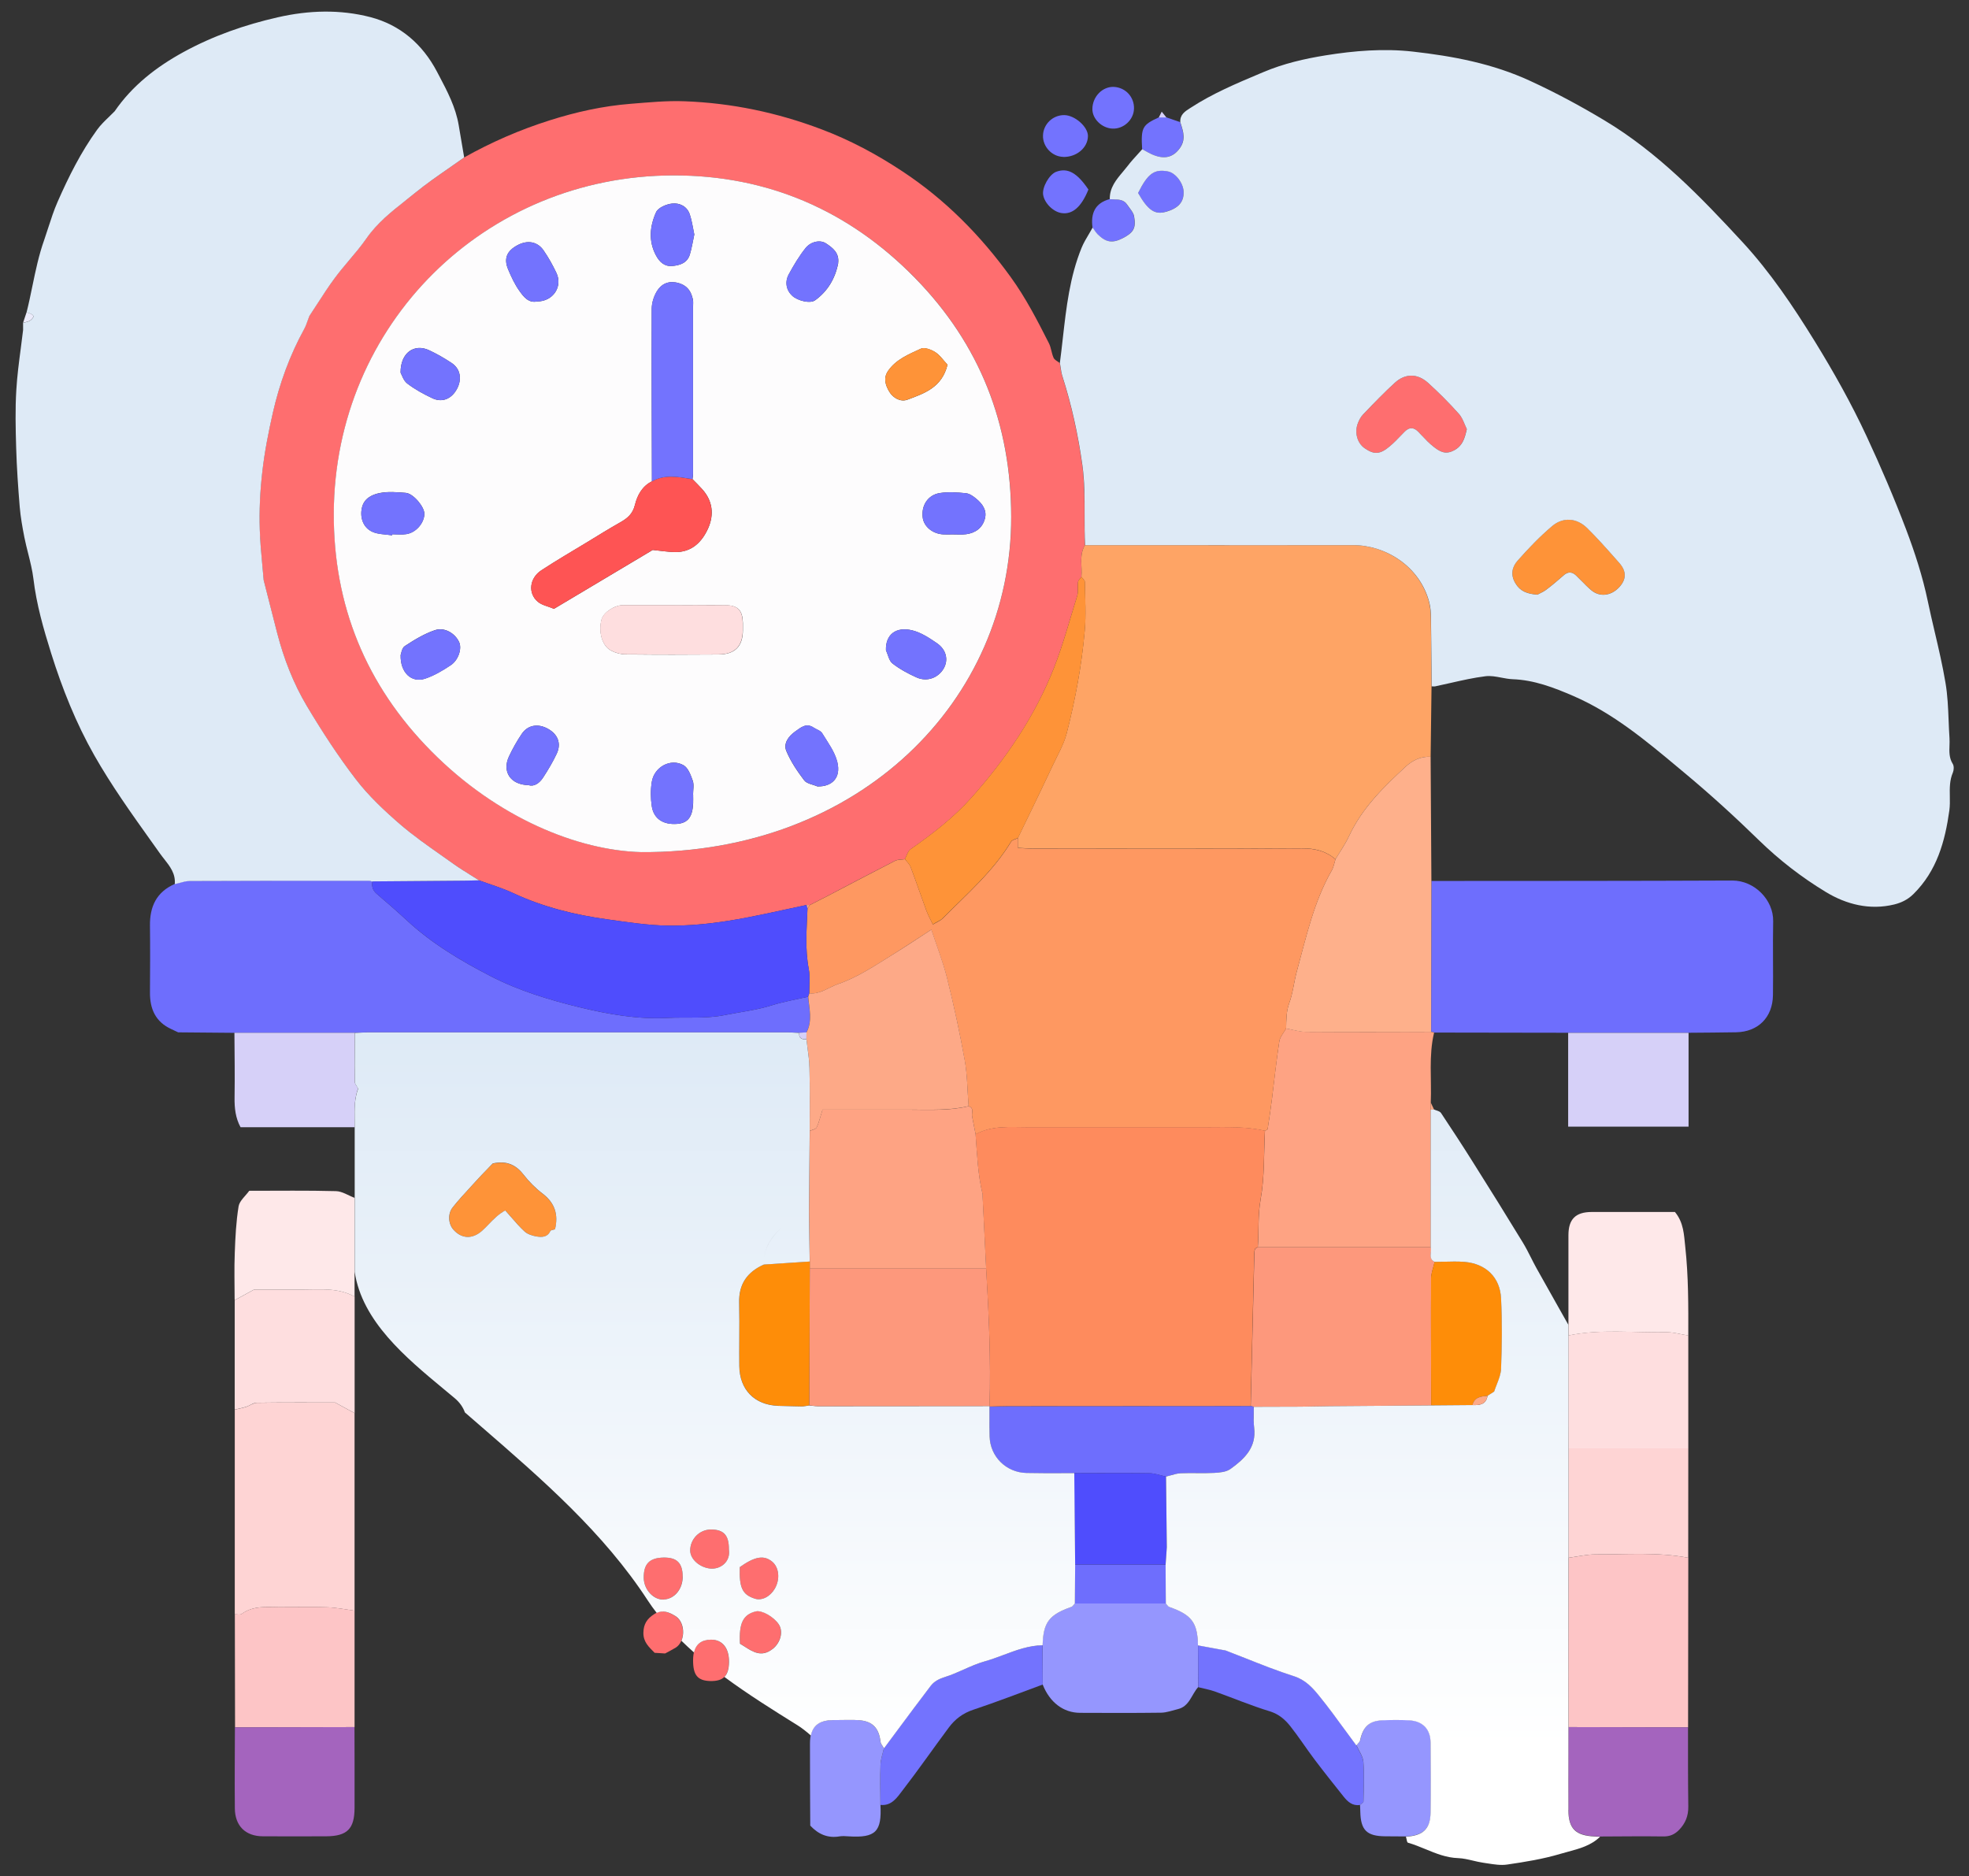
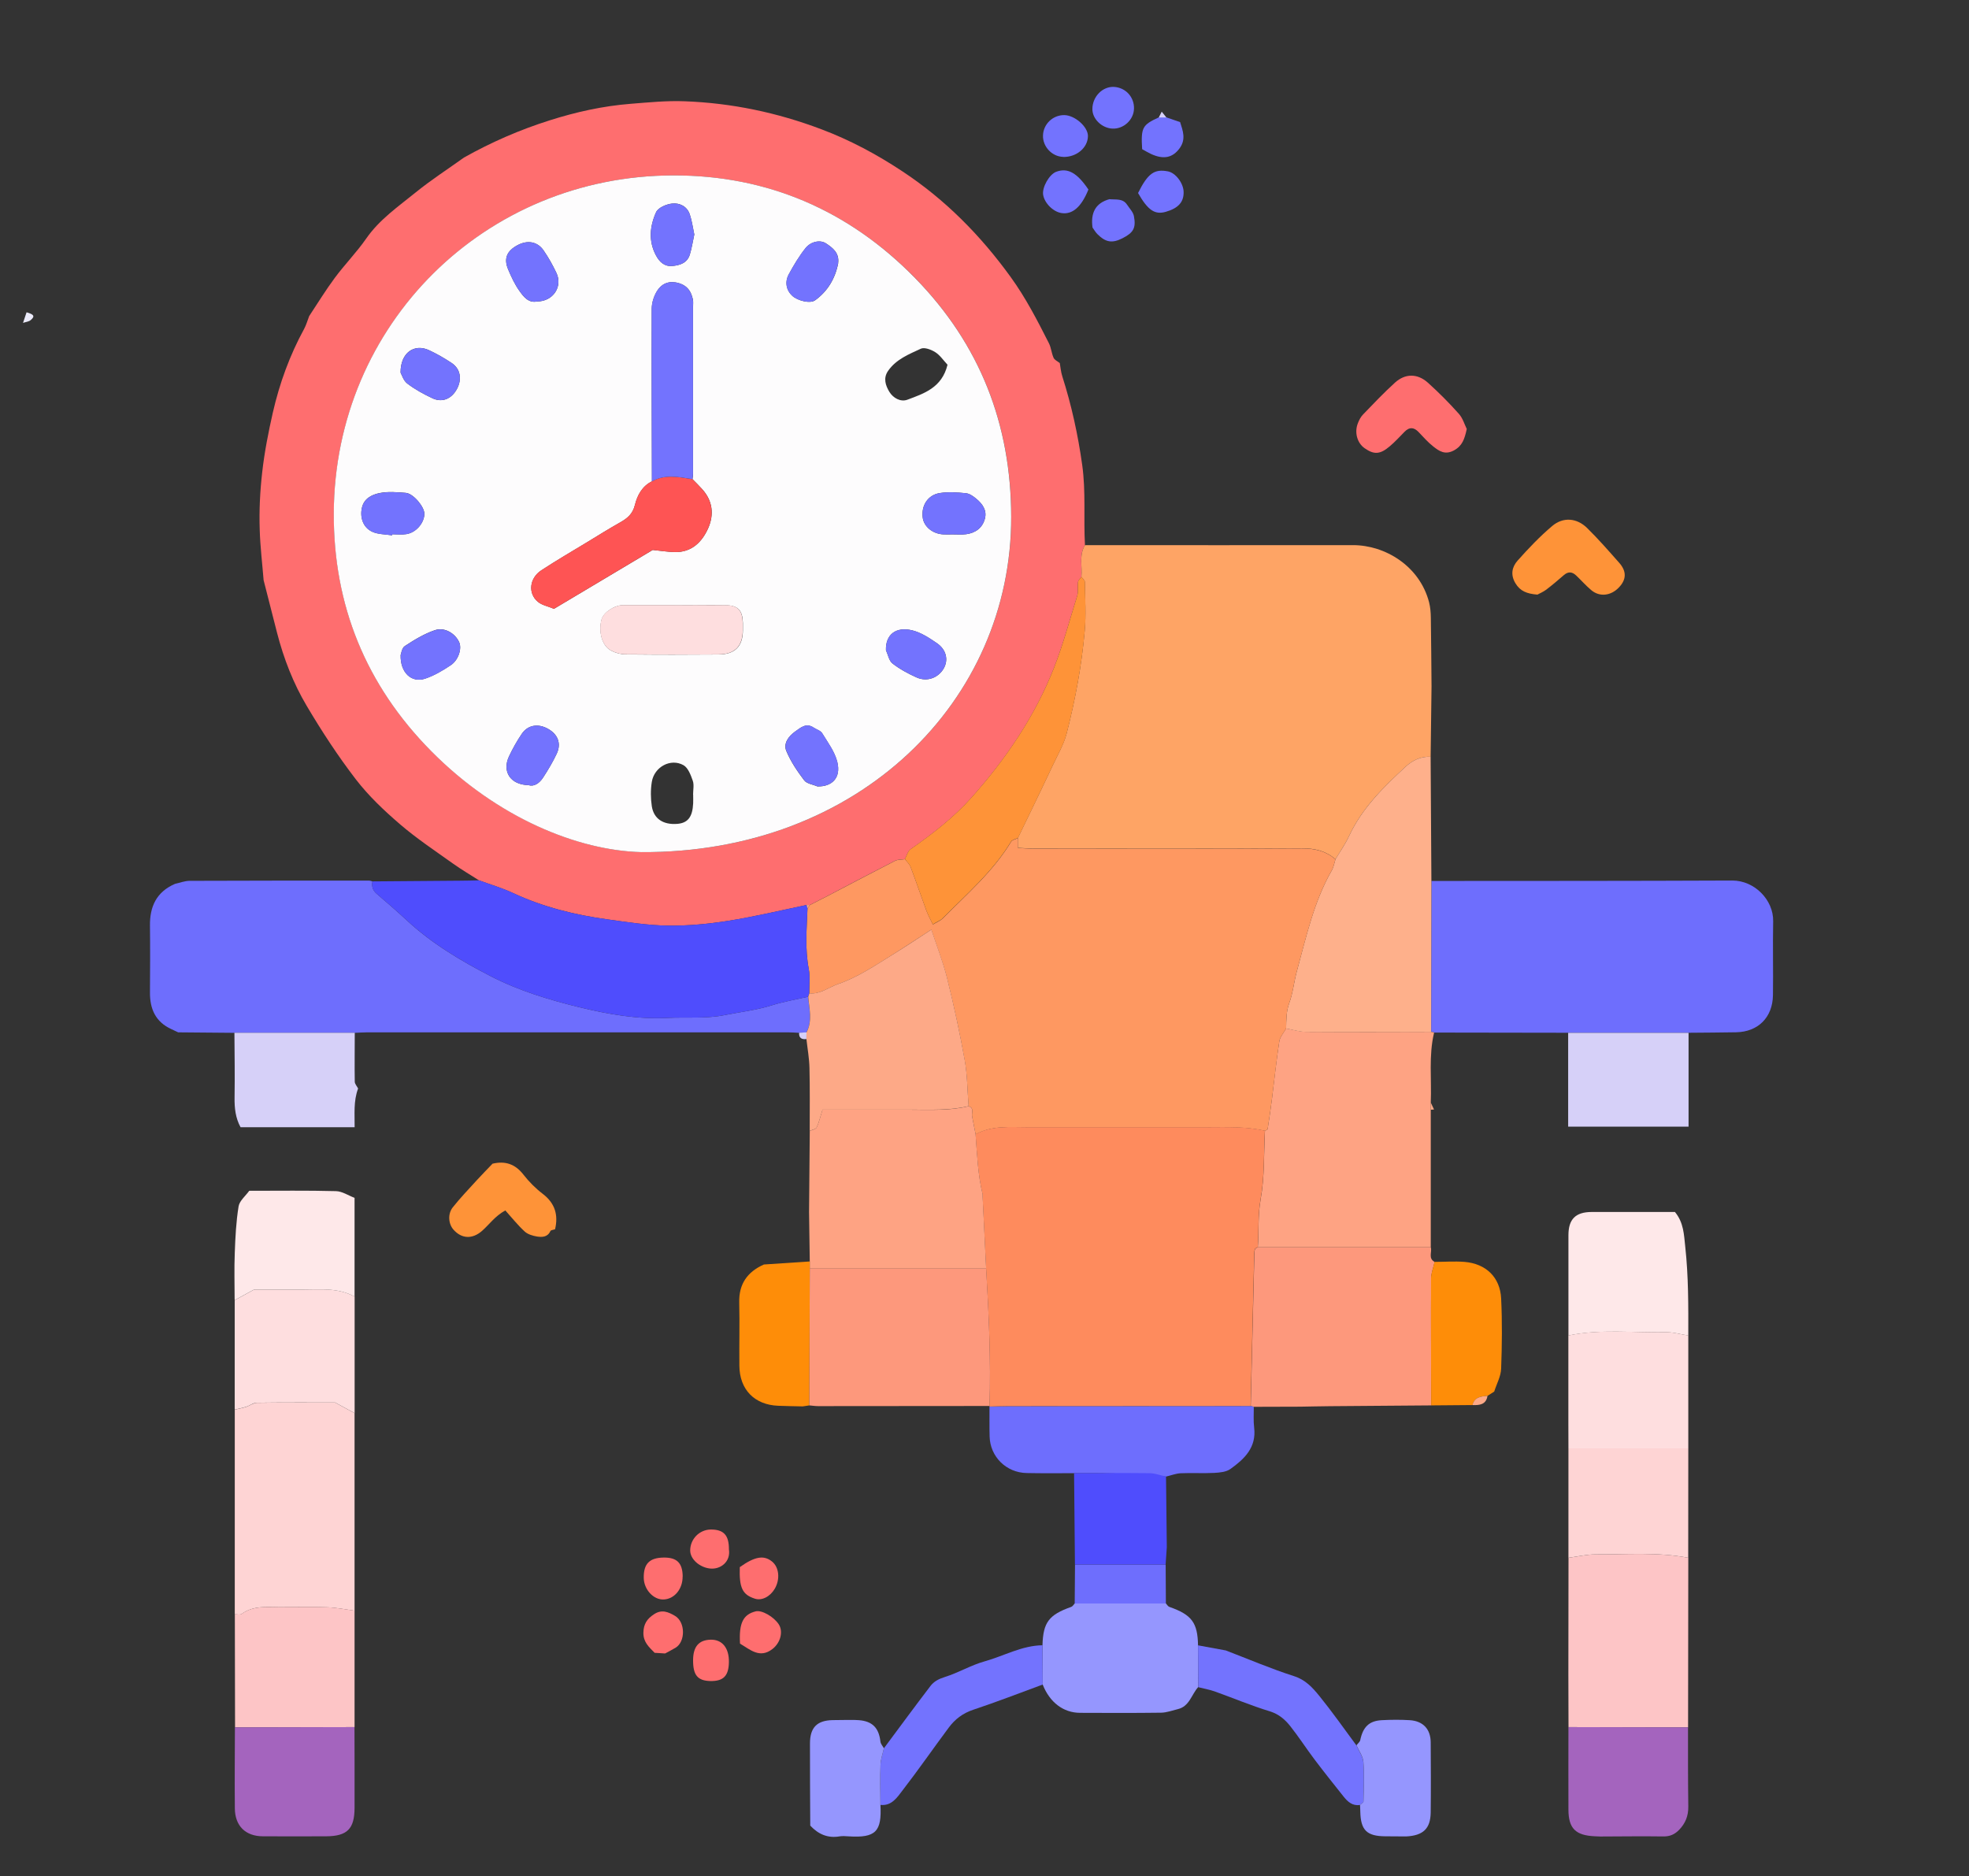
<svg xmlns="http://www.w3.org/2000/svg" width="85" height="81" viewBox="0 0 85 81" fill="none">
  <rect x="0" y="0" width="85" height="81" fill="#333333" stroke="none" />
  <g clip-path="url(#clip0_24_5396)">
    <path d="M45.748 15.663C45.784 15.858 45.797 16.059 45.858 16.245C46.257 17.496 46.535 18.765 46.718 20.074C46.88 21.234 46.773 22.384 46.837 23.534C46.571 23.967 46.727 24.446 46.684 24.904C46.632 24.977 46.55 25.047 46.538 25.127C46.51 25.325 46.559 25.541 46.501 25.728C46.178 26.756 45.903 27.799 45.507 28.812C44.677 30.929 43.429 32.76 41.937 34.435C41.171 35.295 40.256 36 39.31 36.662C39.188 36.747 39.142 36.943 39.063 37.089C38.92 37.11 38.758 37.098 38.633 37.162C37.675 37.65 36.723 38.154 35.768 38.654C35.497 38.794 35.225 38.935 34.954 39.072C34.908 39.072 34.862 39.072 34.819 39.069C33.7 39.301 32.586 39.572 31.457 39.749C30.594 39.887 29.709 39.969 28.837 39.96C27.967 39.948 27.095 39.81 26.228 39.691C24.816 39.496 23.443 39.158 22.14 38.55C21.67 38.331 21.164 38.184 20.676 38.004C20.303 37.766 19.919 37.541 19.559 37.284C18.787 36.732 17.994 36.207 17.277 35.591C16.587 34.999 15.916 34.365 15.364 33.648C14.592 32.644 13.893 31.573 13.247 30.484C12.664 29.505 12.249 28.437 11.962 27.326C11.767 26.567 11.575 25.807 11.38 25.047C11.322 24.321 11.233 23.598 11.212 22.872C11.184 22.045 11.224 21.218 11.319 20.389C11.416 19.519 11.584 18.671 11.776 17.82C12.066 16.551 12.505 15.342 13.128 14.201C13.222 14.027 13.274 13.832 13.347 13.646C13.713 13.094 14.061 12.523 14.455 11.993C14.885 11.413 15.398 10.891 15.809 10.299C16.377 9.479 17.182 8.926 17.933 8.316C18.601 7.773 19.33 7.303 20.032 6.8C21.209 6.138 22.445 5.601 23.73 5.195C24.864 4.835 26.024 4.576 27.229 4.481C28.007 4.42 28.782 4.341 29.56 4.372C31.592 4.448 33.553 4.86 35.457 5.58C36.702 6.049 37.861 6.672 38.962 7.401C40.808 8.618 42.334 10.168 43.63 11.959C44.28 12.856 44.781 13.832 45.278 14.812C45.379 15.007 45.391 15.245 45.482 15.446C45.525 15.541 45.656 15.599 45.748 15.672V15.663ZM27.677 36.787C37.114 36.842 43.667 30.234 43.655 22.311C43.649 18.317 42.306 14.864 39.506 12.002C36.644 9.079 33.129 7.569 29.075 7.572C20.944 7.581 14.449 13.994 14.412 22.149C14.394 26.124 15.797 29.578 18.622 32.43C21.487 35.32 24.962 36.714 27.68 36.787H27.677Z" fill="#FE6E6F" />
    <path d="M46.684 24.904C46.727 24.446 46.574 23.967 46.837 23.534C50.693 23.534 54.546 23.54 58.403 23.534C59.794 23.531 61.283 24.434 61.691 25.996C61.746 26.21 61.765 26.442 61.768 26.664C61.783 27.653 61.789 28.641 61.798 29.63C61.786 30.643 61.771 31.659 61.759 32.672C61.331 32.641 60.956 32.842 60.679 33.099C59.727 33.977 58.799 34.883 58.238 36.092C58.076 36.439 57.85 36.76 57.652 37.092C57.234 36.735 56.761 36.619 56.203 36.622C52.344 36.644 48.487 36.635 44.628 36.632C44.408 36.632 44.189 36.613 43.941 36.601V36.174C44.1 35.847 44.262 35.518 44.417 35.192C44.759 34.481 45.104 33.773 45.437 33.059C45.653 32.595 45.919 32.144 46.047 31.656C46.419 30.206 46.693 28.733 46.825 27.241C46.889 26.539 46.84 25.828 46.831 25.121C46.831 25.047 46.733 24.974 46.681 24.901L46.684 24.904Z" fill="#FEA465" />
    <path d="M7.542 38.16C7.758 38.114 7.972 38.026 8.188 38.026C10.769 38.014 13.35 38.017 15.931 38.017C15.98 38.017 16.029 38.038 16.078 38.05C16.038 38.264 16.09 38.438 16.264 38.587C16.7 38.959 17.137 39.338 17.558 39.728C18.638 40.732 19.895 41.479 21.194 42.148C22.396 42.767 23.693 43.16 25.002 43.481C26.256 43.786 27.525 44.012 28.828 43.944C29.651 43.902 30.469 43.987 31.299 43.819C31.97 43.685 32.653 43.609 33.315 43.401C33.828 43.24 34.362 43.148 34.886 43.029C34.929 43.545 35.082 44.067 34.813 44.57C34.706 44.576 34.6 44.582 34.493 44.588C34.34 44.582 34.191 44.567 34.038 44.567C27.973 44.567 21.911 44.567 15.846 44.567C15.669 44.567 15.492 44.582 15.315 44.588C13.582 44.588 11.852 44.588 10.12 44.588C9.311 44.582 8.5 44.573 7.691 44.567C7.59 44.518 7.487 44.469 7.386 44.423C6.712 44.109 6.468 43.554 6.474 42.843C6.48 41.885 6.486 40.924 6.474 39.966C6.462 39.139 6.754 38.508 7.542 38.163V38.16Z" fill="#6E6EFD" />
    <path d="M61.792 38.032C66.121 38.029 70.448 38.032 74.777 38.013C75.75 38.01 76.565 38.862 76.546 39.771C76.525 40.832 76.552 41.897 76.537 42.959C76.525 43.923 75.893 44.548 74.945 44.564C74.261 44.576 73.578 44.579 72.897 44.585C71.165 44.585 69.432 44.585 67.699 44.585C65.771 44.585 63.842 44.579 61.911 44.576C61.872 44.554 61.829 44.542 61.783 44.545L61.795 38.029L61.792 38.032Z" fill="#6E6EFD" />
    <path d="M61.78 44.548C61.826 44.548 61.868 44.558 61.908 44.579C61.67 45.577 61.807 46.593 61.765 47.596C61.765 47.7 61.765 47.801 61.765 47.904V53.844C59.278 53.844 56.789 53.844 54.299 53.844C54.351 53.158 54.296 52.475 54.421 51.776C54.595 50.809 54.556 49.805 54.608 48.817C54.647 48.792 54.72 48.771 54.723 48.74C54.791 48.304 54.855 47.868 54.91 47.431C55.013 46.605 55.099 45.775 55.227 44.951C55.257 44.756 55.419 44.582 55.52 44.399C55.809 44.451 56.099 44.542 56.389 44.545C58.186 44.558 59.983 44.548 61.78 44.545V44.548Z" fill="#FEA383" />
    <path d="M61.78 44.549C59.983 44.549 58.186 44.558 56.389 44.549C56.099 44.549 55.809 44.454 55.52 44.402C55.529 44.03 55.52 43.667 55.657 43.298C55.816 42.864 55.858 42.392 55.98 41.943C56.386 40.454 56.712 38.938 57.49 37.577C57.573 37.431 57.6 37.254 57.652 37.092C57.85 36.76 58.076 36.442 58.238 36.092C58.799 34.886 59.727 33.977 60.679 33.099C60.956 32.842 61.328 32.641 61.759 32.672C61.771 34.459 61.783 36.244 61.792 38.032C61.789 40.204 61.783 42.376 61.78 44.549Z" fill="#FEB08B" />
    <path d="M15.306 61.005C15.306 63.848 15.306 66.692 15.306 69.535C14.916 69.483 14.528 69.401 14.138 69.389C13.457 69.364 12.777 69.379 12.094 69.383C11.523 69.383 10.943 69.303 10.434 69.675C10.367 69.724 10.236 69.688 10.135 69.691C10.135 66.747 10.135 63.8 10.135 60.855C10.3 60.816 10.464 60.788 10.626 60.736C10.785 60.684 10.934 60.559 11.09 60.559C12.271 60.544 13.451 60.55 14.47 60.55C14.845 60.755 15.077 60.88 15.309 61.008L15.306 61.005Z" fill="#FED4D4" />
    <path d="M67.711 74.56C67.711 73.797 67.708 73.038 67.705 72.275C67.705 70.6 67.708 68.925 67.711 67.25C68.105 67.198 68.495 67.104 68.889 67.104C70.222 67.11 71.558 66.997 72.882 67.25C72.882 69.691 72.876 72.132 72.873 74.572C71.152 74.569 69.432 74.563 67.714 74.56H67.711Z" fill="#FDC5C6" />
    <path d="M51.727 72.83C51.434 73.15 51.352 73.666 50.843 73.785C50.605 73.843 50.364 73.934 50.123 73.938C48.957 73.953 47.792 73.95 46.626 73.944C45.897 73.941 45.315 73.489 45.012 72.723C45.012 72.159 45.006 71.591 45.003 71.027C45.031 70.039 45.278 69.712 46.245 69.37C46.306 69.349 46.346 69.273 46.395 69.221C47.706 69.221 49.018 69.221 50.33 69.221C50.379 69.273 50.419 69.349 50.48 69.37C51.444 69.709 51.7 70.045 51.718 71.03C51.718 71.631 51.724 72.229 51.727 72.83Z" fill="#9596FE" />
    <path d="M10.135 69.688C10.236 69.688 10.367 69.721 10.434 69.672C10.943 69.303 11.526 69.383 12.094 69.38C12.774 69.38 13.457 69.361 14.138 69.386C14.528 69.401 14.919 69.48 15.306 69.532C15.306 71.207 15.306 72.882 15.306 74.56C13.585 74.563 11.868 74.569 10.147 74.572C10.147 72.943 10.141 71.317 10.138 69.688H10.135Z" fill="#FDC5C6" />
    <path d="M67.708 57.652C67.708 57.499 67.708 57.347 67.708 57.194C67.708 55.904 67.708 54.613 67.708 53.326C67.708 52.633 68.016 52.325 68.706 52.322C69.917 52.319 71.128 52.322 72.306 52.322C72.687 52.786 72.693 53.295 72.751 53.823C72.891 55.102 72.885 56.377 72.882 57.655C72.547 57.603 72.208 57.502 71.872 57.512C70.484 57.542 69.087 57.368 67.708 57.655V57.652Z" fill="#FEE8E9" />
    <path d="M67.708 57.652C69.087 57.365 70.484 57.539 71.872 57.509C72.208 57.499 72.547 57.603 72.882 57.652C72.882 59.278 72.882 60.901 72.882 62.527C71.158 62.527 69.432 62.527 67.708 62.527C67.708 62.17 67.708 61.816 67.705 61.459C67.705 60.19 67.705 58.921 67.705 57.652H67.708Z" fill="#FEDEDF" />
    <path d="M15.306 61.005C15.074 60.877 14.842 60.752 14.467 60.547C13.451 60.547 12.267 60.541 11.087 60.556C10.931 60.556 10.782 60.685 10.623 60.733C10.464 60.785 10.297 60.813 10.132 60.852C10.132 59.278 10.132 57.704 10.132 56.13C10.385 55.989 10.638 55.852 10.968 55.672C11.599 55.672 12.329 55.672 13.058 55.672C13.82 55.672 14.598 55.58 15.309 55.977V59.632C15.309 60.09 15.309 60.547 15.309 61.005H15.306Z" fill="#FEDEDF" />
    <path d="M10.144 74.572C11.865 74.569 13.582 74.563 15.303 74.56C15.303 75.725 15.312 76.888 15.306 78.053C15.303 78.956 14.986 79.268 14.083 79.274C13.171 79.28 12.261 79.277 11.349 79.274C10.599 79.271 10.144 78.828 10.138 78.066C10.126 76.903 10.138 75.738 10.141 74.575L10.144 74.572Z" fill="#A464BE" />
    <path d="M67.711 74.56C69.432 74.563 71.152 74.569 72.87 74.572C72.87 75.71 72.867 76.851 72.882 77.989C72.888 78.392 72.76 78.715 72.48 79.002C72.29 79.194 72.086 79.283 71.811 79.28C70.899 79.267 69.99 79.28 69.078 79.283C69.001 79.283 68.925 79.277 68.849 79.273C68.019 79.237 67.711 78.938 67.708 78.126C67.702 76.937 67.708 75.747 67.708 74.557L67.711 74.56Z" fill="#A464BE" />
    <path d="M67.708 62.527C69.432 62.527 71.158 62.527 72.882 62.527C72.882 64.102 72.882 65.676 72.879 67.25C71.555 66.997 70.219 67.11 68.885 67.104C68.495 67.104 68.101 67.198 67.708 67.25C67.708 65.676 67.708 64.102 67.708 62.527Z" fill="#FED4D4" />
    <path d="M15.306 55.977C14.595 55.58 13.817 55.675 13.055 55.672C12.325 55.672 11.596 55.672 10.965 55.672C10.635 55.852 10.382 55.989 10.129 56.13C10.129 55.446 10.107 54.763 10.135 54.083C10.159 53.411 10.193 52.737 10.3 52.078C10.339 51.84 10.595 51.636 10.76 51.407C12.03 51.407 13.265 51.389 14.501 51.422C14.772 51.428 15.038 51.611 15.306 51.712C15.306 53.134 15.306 54.555 15.306 55.977Z" fill="#FEE8E9" />
    <path d="M67.696 44.588C69.429 44.588 71.162 44.588 72.894 44.588V48.637H67.696V44.591V44.588Z" fill="#D6D0F8" />
    <path d="M10.12 44.585C11.852 44.585 13.582 44.585 15.315 44.585C15.315 45.29 15.303 45.992 15.315 46.696C15.315 46.794 15.41 46.892 15.459 46.992C15.254 47.535 15.315 48.103 15.309 48.664H10.385C10.165 48.261 10.12 47.834 10.126 47.383C10.141 46.452 10.126 45.519 10.12 44.588V44.585Z" fill="#D6D0F8" />
    <path d="M51.727 72.83C51.727 72.229 51.721 71.631 51.718 71.03C52.118 71.103 52.518 71.177 52.914 71.25C53.894 71.625 54.864 72.04 55.861 72.36C56.362 72.519 56.667 72.861 56.957 73.218C57.515 73.907 58.028 74.636 58.555 75.35C58.659 75.588 58.836 75.823 58.854 76.067C58.897 76.635 58.87 77.208 58.857 77.782C58.857 77.83 58.76 77.873 58.708 77.922C58.388 77.971 58.183 77.785 58.006 77.565C57.585 77.037 57.164 76.509 56.758 75.972C56.398 75.496 56.075 74.993 55.706 74.526C55.477 74.237 55.212 74.002 54.818 73.879C54.013 73.635 53.238 73.306 52.444 73.022C52.212 72.94 51.965 72.897 51.724 72.836L51.727 72.83Z" fill="#7373FE" />
    <path d="M45.003 71.027C45.003 71.591 45.009 72.159 45.013 72.723C44.015 73.09 43.026 73.474 42.02 73.809C41.565 73.959 41.226 74.218 40.955 74.584C40.287 75.481 39.649 76.403 38.966 77.287C38.731 77.593 38.496 77.971 38.008 77.919C38.008 77.342 37.992 76.763 38.011 76.186C38.02 75.948 38.105 75.713 38.157 75.475C38.825 74.578 39.487 73.675 40.168 72.784C40.317 72.589 40.525 72.479 40.787 72.397C41.376 72.214 41.919 71.884 42.511 71.72C43.341 71.488 44.112 71.039 45.003 71.027Z" fill="#7373FE" />
    <path d="M38.157 75.475C38.105 75.71 38.017 75.948 38.011 76.186C37.989 76.763 38.005 77.342 38.008 77.919C38.069 79.063 37.812 79.353 36.629 79.276C36.504 79.267 36.372 79.258 36.25 79.276C35.735 79.368 35.323 79.182 34.978 78.813C34.972 77.629 34.963 76.448 34.966 75.268C34.966 74.575 35.271 74.27 35.954 74.258C36.131 74.255 36.305 74.255 36.482 74.252C36.681 74.252 36.882 74.246 37.08 74.261C37.663 74.307 37.941 74.596 38.008 75.188C38.02 75.289 38.105 75.38 38.16 75.475H38.157Z" fill="#9596FE" />
    <path d="M58.711 77.916C58.763 77.87 58.86 77.825 58.86 77.776C58.873 77.205 58.9 76.632 58.857 76.061C58.839 75.817 58.662 75.582 58.558 75.344C58.613 75.271 58.702 75.204 58.72 75.124C58.839 74.554 59.101 74.292 59.648 74.261C60.05 74.24 60.456 74.237 60.856 74.261C61.435 74.298 61.759 74.648 61.762 75.219C61.768 76.226 61.774 77.236 61.762 78.243C61.753 78.947 61.435 79.243 60.7 79.28C60.401 79.28 60.102 79.277 59.8 79.274C59.004 79.268 58.741 79.011 58.723 78.215C58.723 78.114 58.714 78.017 58.711 77.916Z" fill="#9596FE" />
    <path d="M45.9 6.773C45.418 6.763 45.012 6.336 45.025 5.851C45.037 5.363 45.443 4.969 45.937 4.969C46.394 4.969 46.965 5.47 46.965 5.869C46.965 6.373 46.477 6.788 45.897 6.776L45.9 6.773Z" fill="#7373FE" />
    <path d="M46.986 8.182C46.681 8.939 46.294 9.271 45.824 9.198C45.461 9.143 45.086 8.765 45.031 8.405C44.982 8.081 45.299 7.526 45.595 7.416C46.086 7.233 46.492 7.45 46.986 8.182Z" fill="#7373FE" />
    <path d="M47.902 8.6C48.17 8.627 48.472 8.557 48.655 8.838C48.762 9 48.918 9.155 48.951 9.332C49.049 9.848 48.924 10.049 48.448 10.29C48.011 10.51 47.731 10.464 47.374 10.107C47.291 10.025 47.233 9.918 47.163 9.823C47.081 9.219 47.264 8.771 47.899 8.597L47.902 8.6Z" fill="#7373FE" />
    <path d="M47.157 4.701C47.163 4.164 47.603 3.722 48.097 3.752C48.594 3.783 48.966 4.189 48.954 4.689C48.942 5.171 48.509 5.574 48.024 5.552C47.56 5.531 47.151 5.128 47.157 4.701Z" fill="#7373FE" />
    <path d="M50.946 5.275C51.065 5.65 51.203 6.01 50.928 6.394C50.626 6.812 50.233 6.898 49.689 6.647C49.558 6.586 49.433 6.51 49.305 6.44C49.25 5.506 49.311 5.394 50.025 5.067C50.135 5.067 50.242 5.067 50.351 5.067C50.55 5.134 50.748 5.204 50.946 5.272V5.275Z" fill="#7373FE" />
    <path d="M28.257 71.35C28.019 71.106 27.769 70.893 27.775 70.487C27.781 70.109 27.934 69.883 28.233 69.688C28.565 69.468 28.843 69.584 29.139 69.758C29.596 70.029 29.59 70.871 29.172 71.128C29.023 71.219 28.864 71.299 28.712 71.381L28.257 71.353V71.35Z" fill="#FE6E6F" />
    <path d="M1.144 13.481C1.47 13.573 1.519 13.652 1.327 13.817C1.242 13.89 1.107 13.899 0.994 13.939C1.046 13.787 1.095 13.634 1.147 13.481H1.144Z" fill="#ECEBFB" />
    <path d="M50.352 5.07C50.242 5.07 50.135 5.07 50.025 5.07C50.068 4.988 50.11 4.902 50.15 4.82C50.217 4.902 50.284 4.988 50.352 5.07Z" fill="#D6D0F8" />
    <path d="M61.905 47.898C61.859 47.898 61.81 47.901 61.765 47.907C61.765 47.804 61.765 47.703 61.765 47.599C61.81 47.7 61.859 47.798 61.905 47.898Z" fill="#FDA987" />
    <path d="M66.368 25.67C65.917 25.633 65.624 25.523 65.417 25.175C65.197 24.806 65.276 24.471 65.511 24.205C65.981 23.677 66.472 23.159 67.012 22.704C67.485 22.308 68.071 22.36 68.513 22.793C68.998 23.269 69.444 23.781 69.895 24.291C70.225 24.66 70.213 25.014 69.895 25.352C69.547 25.725 69.053 25.783 68.69 25.474C68.458 25.279 68.257 25.047 68.037 24.84C67.863 24.675 67.689 24.669 67.503 24.834C67.259 25.047 67.009 25.258 66.75 25.456C66.616 25.557 66.457 25.621 66.368 25.67Z" fill="#FE9338" />
    <path d="M63.318 18.524C63.223 18.955 63.129 19.247 62.763 19.446C62.381 19.65 62.131 19.476 61.881 19.281C61.643 19.095 61.441 18.863 61.231 18.643C61.036 18.445 60.846 18.427 60.642 18.631C60.428 18.848 60.224 19.074 59.992 19.269C59.574 19.623 59.315 19.632 58.912 19.351C58.592 19.129 58.461 18.677 58.616 18.277C58.668 18.14 58.741 17.997 58.842 17.893C59.291 17.426 59.739 16.956 60.218 16.52C60.663 16.117 61.188 16.117 61.64 16.52C62.11 16.944 62.558 17.393 62.979 17.866C63.15 18.058 63.226 18.335 63.321 18.524H63.318Z" fill="#FE6E6F" />
    <path d="M49.131 8.329C49.552 7.484 49.833 7.285 50.419 7.398C50.751 7.462 51.09 7.908 51.096 8.289C51.105 8.722 50.867 8.988 50.33 9.143C49.857 9.28 49.558 9.085 49.128 8.332L49.131 8.329Z" fill="#7373FE" />
    <path d="M27.677 36.787C24.959 36.717 21.481 35.323 18.619 32.431C15.794 29.578 14.391 26.124 14.409 22.149C14.446 13.994 20.941 7.581 29.072 7.572C33.129 7.566 36.644 9.079 39.502 12.002C42.303 14.864 43.646 18.314 43.652 22.311C43.667 30.234 37.111 36.842 27.674 36.787H27.677ZM28.141 20.782C27.717 20.99 27.51 21.392 27.412 21.792C27.314 22.192 27.082 22.378 26.768 22.555C26.289 22.826 25.822 23.116 25.353 23.403C24.688 23.806 24.016 24.196 23.366 24.623C22.857 24.959 22.784 25.609 23.214 25.975C23.391 26.128 23.659 26.173 23.916 26.283C25.362 25.42 26.805 24.562 28.178 23.742C28.535 23.778 28.828 23.827 29.123 23.833C29.853 23.852 30.301 23.406 30.57 22.808C30.832 22.219 30.771 21.627 30.316 21.121C30.182 20.971 30.036 20.828 29.895 20.685C29.904 20.608 29.92 20.535 29.92 20.459C29.92 18.052 29.92 15.645 29.92 13.238C29.92 13.137 29.932 13.033 29.914 12.935C29.831 12.533 29.621 12.277 29.181 12.194C28.797 12.124 28.535 12.292 28.364 12.563C28.227 12.783 28.135 13.073 28.135 13.335C28.126 15.819 28.138 18.299 28.144 20.782H28.141ZM29.105 26.124C28.373 26.124 27.641 26.124 26.909 26.124C26.524 26.124 26.054 26.442 25.972 26.738C25.826 27.265 25.99 27.879 26.375 28.083C26.564 28.184 26.796 28.248 27.009 28.251C28.349 28.266 29.688 28.266 31.027 28.254C31.735 28.248 32.068 27.9 32.071 27.201C32.071 27.101 32.071 27 32.071 26.899C32.055 26.338 31.86 26.134 31.308 26.128C30.576 26.118 29.843 26.128 29.111 26.128L29.105 26.124ZM17.292 16.084C17.338 16.163 17.411 16.429 17.585 16.56C17.918 16.813 18.293 17.017 18.671 17.195C19.098 17.393 19.498 17.216 19.727 16.789C19.953 16.365 19.876 15.922 19.495 15.669C19.187 15.465 18.86 15.275 18.525 15.12C17.89 14.821 17.289 15.217 17.292 16.084ZM23.18 13.015C23.873 13.018 24.303 12.374 24.019 11.779C23.861 11.444 23.678 11.117 23.467 10.812C23.205 10.428 22.775 10.354 22.344 10.583C21.881 10.83 21.737 11.16 21.936 11.63C22.07 11.95 22.219 12.27 22.418 12.551C22.601 12.81 22.814 13.091 23.18 13.015ZM22.814 33.895C23.049 33.971 23.281 33.819 23.443 33.572C23.659 33.239 23.867 32.894 24.035 32.534C24.239 32.095 24.083 31.701 23.656 31.463C23.232 31.226 22.79 31.293 22.527 31.677C22.317 31.985 22.134 32.315 21.975 32.65C21.667 33.3 22.024 33.877 22.814 33.895ZM16.929 23.113C16.929 23.098 16.932 23.083 16.935 23.064C17.137 23.064 17.344 23.089 17.539 23.058C17.957 22.997 18.314 22.579 18.32 22.183C18.323 21.881 17.844 21.304 17.518 21.277C17.143 21.246 16.749 21.212 16.386 21.286C16.053 21.353 15.712 21.518 15.623 21.923C15.532 22.341 15.675 22.768 16.06 22.951C16.316 23.073 16.636 23.061 16.929 23.11V23.113ZM41.11 23.07C41.312 23.067 41.516 23.089 41.714 23.061C42.12 23.006 42.419 22.781 42.52 22.381C42.611 22.027 42.41 21.753 42.151 21.536C42.02 21.426 41.855 21.307 41.696 21.292C41.321 21.255 40.933 21.228 40.567 21.286C40.055 21.368 39.768 21.823 39.832 22.338C39.881 22.738 40.268 23.052 40.732 23.07C40.857 23.077 40.985 23.07 41.11 23.07ZM35.295 33.95C35.887 33.965 36.321 33.605 36.144 32.891C36.034 32.449 35.735 32.052 35.491 31.653C35.42 31.54 35.247 31.494 35.124 31.412C34.792 31.186 34.545 31.43 34.316 31.588C34.044 31.781 33.807 32.095 33.944 32.421C34.133 32.873 34.417 33.294 34.716 33.688C34.829 33.837 35.097 33.867 35.292 33.953L35.295 33.95ZM40.903 15.745C40.723 15.553 40.577 15.33 40.372 15.202C40.198 15.092 39.908 14.983 39.753 15.053C39.237 15.294 38.688 15.507 38.34 16.008C38.117 16.325 38.23 16.645 38.392 16.914C38.554 17.182 38.877 17.365 39.17 17.256C39.887 16.987 40.662 16.74 40.903 15.748V15.745ZM36.183 11.358C36.238 10.919 35.948 10.696 35.652 10.504C35.408 10.345 35.006 10.425 34.777 10.708C34.499 11.056 34.267 11.444 34.054 11.837C33.868 12.179 33.947 12.539 34.206 12.774C34.438 12.984 34.975 13.118 35.189 12.963C35.738 12.566 36.058 12.017 36.186 11.358H36.183ZM29.92 34.304C29.92 34.102 29.969 33.883 29.907 33.706C29.822 33.462 29.706 33.148 29.508 33.035C28.953 32.72 28.242 33.108 28.138 33.755C28.083 34.099 28.086 34.465 28.138 34.807C28.224 35.353 28.635 35.613 29.236 35.567C29.694 35.53 29.895 35.271 29.923 34.682C29.929 34.557 29.923 34.432 29.923 34.304H29.92ZM29.972 10.123C29.907 9.824 29.871 9.528 29.776 9.25C29.654 8.896 29.328 8.75 29.005 8.789C28.76 8.817 28.413 8.966 28.324 9.158C28.053 9.756 27.985 10.403 28.318 11.026C28.468 11.306 28.681 11.511 29.017 11.483C29.349 11.456 29.666 11.355 29.779 10.992C29.865 10.711 29.907 10.418 29.972 10.123ZM17.295 28.281C17.277 29.047 17.774 29.489 18.345 29.3C18.738 29.169 19.114 28.947 19.461 28.715C19.797 28.489 19.943 27.998 19.824 27.729C19.657 27.348 19.196 27.061 18.775 27.204C18.314 27.36 17.884 27.622 17.475 27.891C17.344 27.976 17.317 28.23 17.295 28.278V28.281ZM38.246 28.071C38.337 28.266 38.377 28.525 38.526 28.641C38.837 28.885 39.197 29.078 39.56 29.242C40.009 29.447 40.491 29.273 40.732 28.87C40.952 28.501 40.86 28.049 40.445 27.766C40.116 27.54 39.762 27.308 39.387 27.214C38.657 27.034 38.224 27.415 38.246 28.071Z" fill="#FDFCFD" />
    <path d="M57.652 37.092C57.6 37.254 57.573 37.431 57.49 37.577C56.712 38.938 56.389 40.457 55.98 41.943C55.858 42.392 55.816 42.864 55.657 43.298C55.523 43.667 55.529 44.03 55.52 44.402C55.419 44.585 55.257 44.759 55.227 44.954C55.102 45.778 55.016 46.608 54.91 47.435C54.855 47.871 54.791 48.307 54.723 48.743C54.717 48.774 54.647 48.792 54.607 48.82C53.768 48.624 52.914 48.667 52.063 48.667C49.503 48.667 46.947 48.667 44.387 48.667C43.618 48.667 42.834 48.573 42.117 48.972C42.065 48.713 42.017 48.454 41.965 48.194C41.934 48.042 42.065 47.831 41.812 47.755C41.76 47.087 41.76 46.407 41.641 45.751C41.431 44.573 41.174 43.398 40.885 42.236C40.708 41.519 40.43 40.826 40.204 40.134C39.594 40.527 39.06 40.884 38.517 41.223C37.767 41.687 37.028 42.19 36.186 42.48C35.771 42.623 35.408 42.931 34.935 42.886C34.932 42.535 34.978 42.172 34.914 41.833C34.746 40.961 34.826 40.094 34.859 39.222C34.893 39.173 34.923 39.124 34.957 39.075C35.228 38.935 35.5 38.798 35.771 38.657C36.726 38.16 37.678 37.654 38.636 37.165C38.758 37.101 38.923 37.117 39.066 37.092C39.152 37.205 39.268 37.306 39.313 37.434C39.548 38.053 39.759 38.679 39.988 39.301C40.061 39.496 40.161 39.679 40.271 39.911C40.461 39.798 40.604 39.743 40.702 39.646C41.742 38.596 42.871 37.623 43.649 36.339C43.697 36.256 43.844 36.232 43.945 36.18V36.607C44.189 36.619 44.408 36.638 44.631 36.638C48.49 36.638 52.347 36.65 56.206 36.628C56.764 36.625 57.237 36.741 57.655 37.098L57.652 37.092Z" fill="#FE9861" />
    <path d="M34.859 39.219C34.826 40.091 34.746 40.958 34.914 41.83C34.978 42.169 34.932 42.532 34.935 42.883L34.887 43.029C34.362 43.151 33.828 43.243 33.315 43.401C32.653 43.609 31.97 43.685 31.299 43.819C30.469 43.987 29.651 43.902 28.828 43.944C27.525 44.012 26.256 43.786 25.002 43.481C23.693 43.16 22.396 42.77 21.194 42.148C19.895 41.479 18.641 40.732 17.558 39.728C17.137 39.338 16.7 38.959 16.264 38.587C16.087 38.438 16.035 38.264 16.078 38.05C17.335 38.041 18.592 38.032 19.849 38.02C20.127 38.02 20.401 38.011 20.679 38.004C21.167 38.184 21.673 38.331 22.143 38.55C23.446 39.161 24.819 39.499 26.231 39.691C27.098 39.81 27.97 39.948 28.84 39.96C29.712 39.972 30.597 39.887 31.46 39.749C32.589 39.569 33.703 39.301 34.822 39.069C34.835 39.118 34.847 39.17 34.862 39.219H34.859Z" fill="#4F4DFD" />
    <path d="M43.942 36.174C43.841 36.226 43.697 36.25 43.646 36.333C42.868 37.62 41.739 38.59 40.699 39.64C40.601 39.737 40.458 39.789 40.268 39.905C40.158 39.673 40.055 39.487 39.985 39.295C39.756 38.676 39.545 38.047 39.31 37.428C39.261 37.303 39.146 37.199 39.063 37.086C39.143 36.94 39.188 36.744 39.31 36.659C40.256 35.997 41.171 35.292 41.937 34.432C43.429 32.754 44.677 30.923 45.507 28.809C45.903 27.796 46.178 26.756 46.501 25.725C46.559 25.538 46.51 25.322 46.538 25.124C46.55 25.044 46.632 24.974 46.684 24.901C46.736 24.974 46.831 25.047 46.834 25.12C46.843 25.828 46.892 26.539 46.828 27.241C46.694 28.733 46.422 30.206 46.05 31.655C45.925 32.144 45.656 32.595 45.44 33.059C45.107 33.773 44.762 34.481 44.421 35.191C44.262 35.521 44.103 35.847 43.945 36.174H43.942Z" fill="#FE9338" />
    <path d="M34.859 39.219C34.847 39.17 34.835 39.118 34.819 39.069C34.865 39.069 34.911 39.072 34.954 39.072C34.92 39.121 34.89 39.17 34.856 39.219H34.859Z" fill="#FDA987" />
    <path d="M21.267 50.236C21.804 50.11 22.235 50.248 22.588 50.699C22.832 51.013 23.122 51.306 23.44 51.547C23.961 51.95 24.108 52.453 23.961 53.07C23.891 53.094 23.781 53.1 23.76 53.146C23.638 53.414 23.4 53.414 23.18 53.381C22.994 53.35 22.781 53.286 22.649 53.164C22.354 52.893 22.1 52.572 21.814 52.255C21.365 52.502 21.121 52.865 20.807 53.14C20.392 53.503 19.928 53.485 19.574 53.082C19.361 52.841 19.318 52.411 19.544 52.124C19.87 51.712 20.239 51.331 20.593 50.94C20.813 50.699 21.045 50.467 21.27 50.229L21.267 50.236Z" fill="#FE9338" />
    <path d="M31.946 70.957C31.894 70.069 32.08 69.697 32.626 69.562C32.885 69.498 33.407 69.794 33.62 70.127C33.813 70.426 33.706 70.908 33.346 71.189C32.797 71.616 32.379 71.21 31.946 70.957Z" fill="#FE6E6F" />
    <path d="M29.468 68.056C29.474 68.59 29.123 69.023 28.663 69.05C28.22 69.078 27.799 68.629 27.79 68.12C27.781 67.513 28.034 67.25 28.645 67.241C29.221 67.232 29.465 67.473 29.471 68.056H29.468Z" fill="#FE6E6F" />
    <path d="M31.933 67.656C32.589 67.189 32.977 67.128 33.328 67.412C33.633 67.659 33.684 68.171 33.45 68.58C33.248 68.928 32.891 69.111 32.592 69.017C32.052 68.846 31.906 68.553 31.936 67.653L31.933 67.656Z" fill="#FE6E6F" />
    <path d="M31.466 71.753C31.457 72.354 31.226 72.586 30.652 72.571C30.112 72.555 29.917 72.311 29.92 71.668C29.923 71.079 30.173 70.795 30.689 70.786C31.18 70.78 31.476 71.146 31.466 71.753Z" fill="#FE6E6F" />
    <path d="M31.467 66.887C31.549 67.415 31.113 67.763 30.652 67.714C30.216 67.668 29.798 67.323 29.795 66.936C29.795 66.442 30.194 66.033 30.689 66.03C31.244 66.03 31.47 66.277 31.467 66.887Z" fill="#FE6E6F" />
    <path d="M61.783 60.672C60.325 60.681 58.866 60.694 57.411 60.706C56.984 60.709 56.557 60.721 56.13 60.727C55.462 60.727 54.794 60.73 54.125 60.733C54.083 60.721 54.04 60.709 53.994 60.697C54.046 58.512 54.098 56.325 54.15 54.14C54.15 54.067 54.156 53.988 54.183 53.921C54.199 53.884 54.26 53.869 54.302 53.844C56.792 53.844 59.278 53.844 61.768 53.844C61.826 54.055 61.643 54.327 61.932 54.476C61.881 54.717 61.78 54.958 61.78 55.199C61.771 57.023 61.78 58.848 61.786 60.672H61.783Z" fill="#FD987C" />
-     <path d="M53.994 60.697C54.037 60.709 54.083 60.721 54.125 60.733C54.128 61.035 54.104 61.34 54.141 61.636C54.244 62.491 53.717 62.988 53.115 63.418C52.932 63.549 52.649 63.574 52.408 63.586C51.932 63.61 51.453 63.58 50.974 63.601C50.76 63.61 50.55 63.696 50.336 63.745C50.098 63.696 49.86 63.604 49.622 63.601C48.539 63.586 47.453 63.595 46.37 63.598C45.687 63.598 45 63.607 44.317 63.592C43.435 63.574 42.746 62.887 42.721 62.018C42.709 61.588 42.718 61.157 42.715 60.724C42.993 60.718 43.27 60.706 43.548 60.706C47.029 60.703 50.513 60.7 53.994 60.7V60.697Z" fill="#6E6EFD" />
+     <path d="M53.994 60.697C54.037 60.709 54.083 60.721 54.125 60.733C54.128 61.035 54.104 61.34 54.141 61.636C54.244 62.491 53.717 62.988 53.115 63.418C52.932 63.549 52.649 63.574 52.408 63.586C51.932 63.61 51.453 63.58 50.974 63.601C50.76 63.61 50.55 63.696 50.336 63.745C48.539 63.586 47.453 63.595 46.37 63.598C45.687 63.598 45 63.607 44.317 63.592C43.435 63.574 42.746 62.887 42.721 62.018C42.709 61.588 42.718 61.157 42.715 60.724C42.993 60.718 43.27 60.706 43.548 60.706C47.029 60.703 50.513 60.7 53.994 60.7V60.697Z" fill="#6E6EFD" />
    <path d="M46.37 63.595C47.453 63.595 48.539 63.586 49.622 63.598C49.86 63.601 50.098 63.693 50.336 63.742C50.348 64.757 50.361 65.773 50.37 66.792C50.351 67.043 50.336 67.296 50.318 67.546C49.012 67.546 47.709 67.546 46.404 67.546C46.391 66.228 46.379 64.913 46.367 63.595H46.37Z" fill="#4F4DFD" />
    <path d="M34.954 48.82C34.954 47.914 34.966 47.011 34.944 46.108C34.935 45.69 34.859 45.275 34.813 44.86C34.813 44.762 34.813 44.667 34.816 44.57C35.082 44.066 34.932 43.545 34.89 43.029L34.938 42.883C35.414 42.928 35.777 42.617 36.189 42.477C37.031 42.187 37.767 41.684 38.52 41.22C39.066 40.884 39.597 40.528 40.207 40.131C40.436 40.823 40.711 41.516 40.888 42.233C41.178 43.395 41.431 44.57 41.644 45.748C41.763 46.407 41.76 47.084 41.815 47.752C41.007 47.947 40.183 47.901 39.365 47.904C38.258 47.904 37.15 47.904 36.043 47.904C35.851 47.904 35.655 47.904 35.509 47.904C35.411 48.213 35.356 48.454 35.256 48.67C35.219 48.75 35.06 48.771 34.96 48.82H34.954Z" fill="#FDA987" />
    <path d="M34.816 44.567C34.816 44.664 34.816 44.759 34.813 44.857C34.609 44.881 34.484 44.814 34.496 44.585C34.603 44.579 34.71 44.573 34.816 44.567Z" fill="#D6D0F8" />
    <path d="M53.994 60.697C50.513 60.697 47.029 60.7 43.548 60.703C43.27 60.703 42.993 60.715 42.715 60.721V60.697C42.779 58.714 42.685 56.737 42.569 54.757C42.52 53.735 42.468 52.713 42.419 51.691C42.419 51.639 42.425 51.587 42.413 51.538C42.209 50.693 42.178 49.827 42.114 48.966C42.831 48.57 43.615 48.664 44.384 48.661C46.944 48.661 49.5 48.661 52.06 48.661C52.911 48.661 53.765 48.618 54.604 48.814C54.553 49.802 54.592 50.806 54.418 51.773C54.293 52.472 54.348 53.155 54.296 53.842C54.257 53.866 54.193 53.881 54.177 53.918C54.15 53.985 54.147 54.061 54.144 54.137C54.092 56.322 54.04 58.509 53.988 60.694L53.994 60.697Z" fill="#FE8B5D" />
    <path d="M61.783 60.672C61.78 58.848 61.768 57.024 61.777 55.199C61.777 54.958 61.878 54.717 61.929 54.476C62.36 54.476 62.79 54.443 63.217 54.476C64.15 54.552 64.761 55.144 64.803 56.059C64.852 57.066 64.84 58.079 64.803 59.086C64.791 59.419 64.608 59.745 64.504 60.075C64.41 60.136 64.315 60.197 64.218 60.258C63.937 60.285 63.653 60.309 63.568 60.657C62.973 60.663 62.378 60.666 61.786 60.672H61.783Z" fill="#FE8D08" />
    <path d="M50.321 67.549C50.321 68.107 50.327 68.666 50.33 69.224C49.018 69.224 47.706 69.224 46.394 69.224C46.398 68.666 46.404 68.107 46.407 67.549C47.712 67.549 49.015 67.549 50.321 67.549Z" fill="#6E6EFD" />
    <path d="M29.892 20.684C30.033 20.831 30.179 20.971 30.313 21.121C30.768 21.627 30.829 22.219 30.567 22.808C30.298 23.409 29.853 23.851 29.12 23.833C28.825 23.827 28.532 23.778 28.175 23.741C26.802 24.559 25.359 25.419 23.913 26.283C23.653 26.176 23.388 26.127 23.211 25.975C22.781 25.609 22.854 24.959 23.363 24.623C24.013 24.196 24.684 23.805 25.349 23.403C25.819 23.116 26.286 22.826 26.765 22.555C27.079 22.378 27.311 22.192 27.409 21.792C27.506 21.392 27.717 20.986 28.138 20.782C28.706 20.462 29.297 20.593 29.889 20.684H29.892Z" fill="#FE5454" />
    <path d="M29.892 20.684C29.3 20.593 28.709 20.462 28.141 20.782C28.135 18.299 28.123 15.818 28.132 13.335C28.132 13.076 28.224 12.783 28.361 12.563C28.532 12.292 28.797 12.124 29.178 12.194C29.618 12.273 29.828 12.53 29.911 12.935C29.932 13.033 29.917 13.137 29.917 13.237C29.917 15.645 29.917 18.052 29.917 20.459C29.917 20.535 29.901 20.608 29.892 20.684Z" fill="#7373FE" />
    <path d="M29.105 26.124C29.837 26.124 30.57 26.118 31.302 26.124C31.854 26.13 32.049 26.335 32.065 26.896C32.065 26.997 32.065 27.098 32.065 27.198C32.061 27.897 31.729 28.245 31.021 28.251C29.682 28.263 28.342 28.26 27.003 28.248C26.79 28.248 26.558 28.181 26.369 28.08C25.984 27.875 25.819 27.262 25.966 26.735C26.048 26.439 26.518 26.124 26.902 26.121C27.635 26.118 28.367 26.121 29.099 26.121L29.105 26.124Z" fill="#FEDEDF" />
    <path d="M17.292 16.084C17.292 15.221 17.89 14.824 18.525 15.12C18.86 15.278 19.187 15.465 19.495 15.669C19.876 15.922 19.953 16.368 19.727 16.789C19.498 17.216 19.098 17.39 18.671 17.195C18.29 17.017 17.915 16.813 17.585 16.56C17.411 16.429 17.338 16.163 17.292 16.084Z" fill="#7373FE" />
    <path d="M23.18 13.015C22.817 13.091 22.601 12.807 22.418 12.551C22.219 12.27 22.07 11.95 21.936 11.63C21.737 11.16 21.881 10.827 22.344 10.583C22.775 10.354 23.205 10.428 23.467 10.812C23.675 11.117 23.858 11.444 24.019 11.779C24.303 12.374 23.873 13.018 23.18 13.015Z" fill="#7373FE" />
    <path d="M22.814 33.895C22.024 33.876 21.667 33.3 21.975 32.65C22.134 32.314 22.317 31.985 22.527 31.677C22.79 31.292 23.232 31.225 23.656 31.463C24.083 31.704 24.239 32.095 24.035 32.534C23.867 32.894 23.659 33.239 23.443 33.571C23.284 33.819 23.052 33.971 22.814 33.895Z" fill="#7373FE" />
    <path d="M16.929 23.113C16.636 23.064 16.316 23.076 16.06 22.954C15.675 22.771 15.529 22.344 15.623 21.926C15.712 21.52 16.053 21.356 16.386 21.289C16.752 21.215 17.143 21.249 17.518 21.279C17.844 21.307 18.323 21.881 18.32 22.186C18.314 22.582 17.957 23 17.539 23.061C17.341 23.092 17.137 23.067 16.935 23.067C16.935 23.082 16.932 23.098 16.929 23.116V23.113Z" fill="#7373FE" />
    <path d="M41.11 23.07C40.985 23.07 40.857 23.073 40.732 23.07C40.268 23.052 39.881 22.738 39.832 22.338C39.768 21.826 40.055 21.368 40.567 21.286C40.936 21.228 41.324 21.255 41.696 21.292C41.855 21.307 42.02 21.426 42.151 21.536C42.41 21.749 42.608 22.024 42.52 22.381C42.419 22.784 42.117 23.006 41.714 23.061C41.516 23.089 41.312 23.067 41.11 23.067V23.07Z" fill="#7373FE" />
    <path d="M35.295 33.95C35.097 33.864 34.832 33.834 34.719 33.684C34.42 33.291 34.136 32.87 33.947 32.418C33.813 32.095 34.047 31.777 34.319 31.585C34.548 31.424 34.795 31.183 35.128 31.408C35.25 31.491 35.426 31.537 35.494 31.649C35.738 32.049 36.037 32.449 36.147 32.888C36.324 33.605 35.887 33.965 35.298 33.947L35.295 33.95Z" fill="#7373FE" />
-     <path d="M40.903 15.745C40.662 16.737 39.887 16.984 39.17 17.252C38.877 17.362 38.551 17.179 38.392 16.911C38.23 16.642 38.117 16.322 38.34 16.005C38.691 15.507 39.24 15.291 39.753 15.05C39.905 14.976 40.198 15.086 40.372 15.199C40.576 15.33 40.723 15.553 40.903 15.742V15.745Z" fill="#FE9338" />
    <path d="M36.183 11.358C36.055 12.014 35.735 12.566 35.186 12.963C34.972 13.118 34.435 12.984 34.203 12.774C33.944 12.539 33.861 12.176 34.051 11.837C34.267 11.447 34.496 11.056 34.774 10.708C35.002 10.422 35.405 10.345 35.649 10.504C35.945 10.696 36.238 10.919 36.18 11.358H36.183Z" fill="#7373FE" />
-     <path d="M29.92 34.304C29.92 34.429 29.926 34.557 29.92 34.682C29.892 35.271 29.691 35.53 29.233 35.567C28.632 35.615 28.22 35.353 28.135 34.807C28.083 34.462 28.08 34.096 28.135 33.755C28.236 33.108 28.95 32.72 29.505 33.035C29.703 33.147 29.822 33.459 29.904 33.706C29.965 33.886 29.917 34.105 29.917 34.304H29.92Z" fill="#7373FE" />
    <path d="M29.972 10.122C29.908 10.418 29.865 10.711 29.779 10.992C29.666 11.355 29.349 11.456 29.017 11.483C28.681 11.511 28.468 11.306 28.318 11.025C27.985 10.403 28.053 9.756 28.324 9.158C28.413 8.966 28.76 8.82 29.005 8.789C29.328 8.753 29.654 8.899 29.776 9.25C29.871 9.527 29.908 9.823 29.972 10.122Z" fill="#7373FE" />
    <path d="M17.295 28.281C17.317 28.232 17.341 27.982 17.475 27.894C17.884 27.625 18.317 27.363 18.775 27.207C19.196 27.064 19.657 27.351 19.824 27.732C19.943 28 19.797 28.489 19.461 28.717C19.113 28.952 18.741 29.175 18.345 29.303C17.774 29.492 17.277 29.047 17.295 28.284V28.281Z" fill="#7373FE" />
    <path d="M38.246 28.071C38.221 27.415 38.654 27.034 39.387 27.213C39.765 27.308 40.119 27.54 40.445 27.766C40.86 28.049 40.952 28.501 40.732 28.87C40.491 29.273 40.009 29.447 39.56 29.242C39.197 29.078 38.84 28.885 38.526 28.641C38.377 28.525 38.334 28.266 38.246 28.071Z" fill="#7373FE" />
    <path d="M42.117 48.972C42.181 49.833 42.212 50.699 42.416 51.544C42.428 51.593 42.416 51.645 42.422 51.697C42.471 52.719 42.523 53.741 42.572 54.763C40.033 54.763 37.495 54.763 34.957 54.763C34.957 54.662 34.957 54.561 34.957 54.461C34.948 53.75 34.935 53.036 34.926 52.325C34.935 51.157 34.945 49.988 34.957 48.823C35.06 48.774 35.216 48.752 35.253 48.673C35.356 48.457 35.408 48.219 35.506 47.907C35.655 47.907 35.848 47.907 36.04 47.907C37.147 47.907 38.255 47.907 39.362 47.907C40.183 47.907 41.004 47.953 41.812 47.755C42.062 47.831 41.934 48.042 41.965 48.194C42.017 48.453 42.065 48.713 42.117 48.972Z" fill="#FEA383" />
    <path d="M34.957 54.458C34.957 54.558 34.957 54.659 34.957 54.76C34.951 56.731 34.945 58.702 34.938 60.672L34.652 60.715C34.298 60.706 33.947 60.703 33.593 60.688C32.571 60.648 31.927 59.989 31.918 58.961C31.909 58.052 31.933 57.142 31.912 56.233C31.891 55.428 32.266 54.906 32.977 54.589C33.636 54.546 34.295 54.501 34.957 54.458Z" fill="#FE8D08" />
-     <path fill-rule="evenodd" clip-rule="evenodd" d="M16.078 38.05C17.335 38.041 18.592 38.032 19.849 38.02C20.056 38.02 20.262 38.015 20.468 38.009H20.468C20.538 38.008 20.608 38.006 20.679 38.004C20.566 37.932 20.453 37.862 20.339 37.791L20.339 37.791C20.076 37.627 19.813 37.463 19.562 37.284C19.387 37.159 19.211 37.036 19.036 36.912C18.435 36.49 17.835 36.068 17.28 35.591C16.593 34.999 15.919 34.365 15.367 33.648C14.595 32.644 13.9 31.573 13.25 30.484C12.667 29.505 12.252 28.437 11.965 27.326C11.868 26.947 11.771 26.567 11.674 26.187C11.577 25.807 11.48 25.427 11.383 25.047C11.364 24.82 11.343 24.592 11.322 24.365C11.276 23.867 11.229 23.37 11.215 22.872C11.187 22.045 11.227 21.218 11.322 20.389C11.419 19.519 11.587 18.671 11.779 17.82C12.069 16.551 12.508 15.342 13.134 14.201C13.197 14.085 13.242 13.958 13.286 13.832L13.286 13.832C13.308 13.77 13.329 13.707 13.354 13.646C13.462 13.482 13.569 13.317 13.676 13.151L13.676 13.151L13.676 13.151C13.93 12.759 14.184 12.366 14.461 11.993C14.655 11.731 14.866 11.482 15.076 11.232C15.333 10.928 15.589 10.624 15.816 10.299C16.277 9.632 16.897 9.141 17.516 8.652L17.516 8.651C17.658 8.539 17.799 8.427 17.939 8.313C18.398 7.94 18.886 7.602 19.374 7.263C19.596 7.109 19.818 6.955 20.038 6.797C19.959 6.336 19.879 5.873 19.803 5.412C19.673 4.629 19.31 3.94 18.947 3.252L18.86 3.087C18.235 1.903 17.277 1.077 15.995 0.741C14.678 0.399 13.326 0.442 11.99 0.747C10.565 1.071 9.195 1.55 7.914 2.251C6.751 2.889 5.714 3.691 4.951 4.802C4.871 4.885 4.788 4.965 4.705 5.045C4.521 5.222 4.338 5.398 4.192 5.601C3.496 6.562 2.965 7.624 2.489 8.707C2.328 9.072 2.205 9.454 2.081 9.835C2.024 10.011 1.967 10.186 1.907 10.361C1.676 11.01 1.537 11.682 1.398 12.353C1.32 12.732 1.242 13.111 1.147 13.485C1.473 13.576 1.522 13.655 1.33 13.82C1.272 13.87 1.191 13.89 1.11 13.91C1.072 13.92 1.034 13.93 0.997 13.942V14.247C0.966 14.514 0.931 14.78 0.896 15.046C0.818 15.639 0.74 16.232 0.705 16.828C0.653 17.661 0.674 18.5 0.698 19.336C0.723 20.184 0.781 21.032 0.851 21.881C0.888 22.32 0.967 22.759 1.052 23.195C1.099 23.43 1.157 23.662 1.216 23.895C1.307 24.258 1.398 24.621 1.443 24.989C1.574 26.094 1.879 27.152 2.209 28.205C2.688 29.73 3.279 31.213 4.07 32.607C4.809 33.907 5.676 35.122 6.543 36.337L6.544 36.337L6.544 36.338C6.668 36.512 6.792 36.686 6.916 36.86C6.971 36.938 7.031 37.013 7.091 37.089L7.091 37.089C7.336 37.401 7.586 37.718 7.545 38.169C7.616 38.154 7.686 38.135 7.757 38.115C7.902 38.075 8.046 38.035 8.191 38.035C10.341 38.025 12.491 38.025 14.641 38.026H14.644L15.934 38.026C15.969 38.026 16.003 38.036 16.037 38.047C16.052 38.051 16.066 38.056 16.081 38.059L16.078 38.05ZM84.158 32.183C84.148 32.45 84.139 32.718 84.295 32.971L84.299 32.977C84.356 33.068 84.35 33.242 84.305 33.349C84.16 33.683 84.166 34.03 84.172 34.377C84.176 34.581 84.179 34.784 84.152 34.984C83.966 36.323 83.615 37.596 82.602 38.596C82.352 38.846 82.056 38.978 81.766 39.048C80.717 39.301 79.71 39.048 78.819 38.508C77.776 37.876 76.809 37.129 75.927 36.269C74.902 35.268 73.84 34.301 72.742 33.385C72.649 33.308 72.556 33.23 72.463 33.153L72.46 33.15C71.05 31.972 69.634 30.788 67.918 30.045C67.076 29.682 66.231 29.355 65.298 29.322C65.135 29.315 64.972 29.284 64.809 29.253C64.578 29.209 64.347 29.165 64.123 29.194C63.615 29.257 63.114 29.371 62.612 29.485C62.394 29.535 62.176 29.584 61.957 29.63C61.925 29.636 61.891 29.634 61.856 29.632C61.839 29.631 61.822 29.63 61.804 29.63C61.802 29.382 61.8 29.135 61.798 28.887C61.792 28.146 61.785 27.405 61.774 26.664C61.771 26.442 61.756 26.21 61.698 25.996C61.289 24.434 59.8 23.531 58.409 23.534C55.838 23.538 53.269 23.537 50.699 23.535H50.699H50.699L50.688 23.535C49.407 23.535 48.125 23.534 46.843 23.534C46.818 23.087 46.819 22.64 46.82 22.192C46.821 21.488 46.823 20.783 46.724 20.074C46.541 18.766 46.263 17.496 45.864 16.246C45.823 16.121 45.804 15.99 45.785 15.858V15.858C45.775 15.793 45.766 15.728 45.754 15.663C45.801 15.31 45.841 14.956 45.881 14.603C46.031 13.276 46.18 11.95 46.693 10.693C46.78 10.483 46.898 10.286 47.016 10.088L47.016 10.088C47.068 10 47.12 9.912 47.169 9.823C47.193 9.855 47.215 9.888 47.237 9.921C47.281 9.987 47.325 10.052 47.38 10.107C47.737 10.464 48.017 10.51 48.454 10.29C48.93 10.049 49.055 9.848 48.957 9.332C48.933 9.205 48.845 9.088 48.758 8.972L48.758 8.972C48.724 8.928 48.691 8.883 48.661 8.838C48.518 8.618 48.302 8.614 48.086 8.609C48.026 8.607 47.966 8.606 47.908 8.6C47.898 8.101 48.185 7.759 48.471 7.42C48.543 7.334 48.615 7.248 48.683 7.16C48.818 6.982 48.969 6.816 49.121 6.651L49.121 6.651L49.121 6.651L49.121 6.651L49.121 6.65C49.185 6.581 49.249 6.511 49.311 6.44C49.349 6.461 49.386 6.482 49.424 6.503L49.424 6.503C49.514 6.554 49.603 6.604 49.696 6.648C50.239 6.898 50.632 6.812 50.934 6.394C51.194 6.03 51.085 5.688 50.971 5.333L50.952 5.275C50.932 4.951 51.151 4.811 51.378 4.666L51.41 4.646C52.348 4.036 53.372 3.604 54.398 3.172L54.534 3.115C55.404 2.745 56.319 2.535 57.228 2.389C58.464 2.19 59.736 2.086 60.987 2.227C62.723 2.422 64.431 2.742 66.051 3.49C67.156 3.999 68.214 4.567 69.255 5.192C71.573 6.58 73.425 8.505 75.228 10.458C76.418 11.749 77.407 13.219 78.337 14.726C79.158 16.059 79.921 17.417 80.579 18.833C81.193 20.151 81.766 21.49 82.282 22.848C82.663 23.854 82.999 24.892 83.219 25.944C83.311 26.386 83.414 26.826 83.517 27.266L83.517 27.266C83.689 27.998 83.86 28.73 83.984 29.471C84.076 30.005 84.098 30.55 84.12 31.096C84.13 31.352 84.141 31.608 84.158 31.863C84.165 31.969 84.161 32.076 84.158 32.183ZM49.131 8.332C49.561 9.085 49.86 9.28 50.333 9.143L50.33 9.146C50.867 8.991 51.105 8.725 51.096 8.292C51.09 7.911 50.751 7.465 50.419 7.401C49.833 7.288 49.552 7.487 49.131 8.332ZM61.881 19.281C62.131 19.476 62.381 19.65 62.762 19.446H62.765C63.132 19.248 63.226 18.955 63.321 18.525C63.293 18.468 63.266 18.404 63.238 18.337L63.238 18.337C63.172 18.178 63.099 18.001 62.979 17.866C62.558 17.393 62.109 16.944 61.64 16.52C61.188 16.117 60.663 16.117 60.218 16.52C59.76 16.937 59.331 17.384 58.902 17.831L58.902 17.831L58.842 17.893C58.741 17.997 58.668 18.14 58.616 18.277C58.464 18.677 58.592 19.129 58.912 19.351C59.315 19.632 59.574 19.623 59.992 19.269C60.168 19.121 60.329 18.955 60.489 18.788C60.54 18.736 60.591 18.683 60.642 18.631C60.846 18.427 61.036 18.445 61.231 18.644C61.274 18.689 61.317 18.734 61.359 18.78L61.36 18.78L61.36 18.78C61.526 18.957 61.692 19.133 61.881 19.281ZM68.69 25.477C69.053 25.786 69.547 25.728 69.895 25.355C70.213 25.017 70.225 24.663 69.895 24.294L69.748 24.127C69.346 23.673 68.945 23.22 68.513 22.796C68.071 22.363 67.485 22.311 67.012 22.707C66.472 23.162 65.981 23.677 65.511 24.208C65.276 24.474 65.197 24.809 65.417 25.178C65.624 25.526 65.917 25.636 66.368 25.673C66.394 25.659 66.424 25.644 66.458 25.627C66.545 25.585 66.654 25.531 66.75 25.459C67.009 25.264 67.259 25.05 67.503 24.837C67.689 24.672 67.863 24.678 68.037 24.843C68.123 24.924 68.205 25.008 68.288 25.092C68.418 25.225 68.549 25.358 68.69 25.477ZM67.707 75.75C67.705 76.543 67.704 77.336 67.708 78.129L67.705 78.136C67.708 78.947 68.016 79.246 68.846 79.283L68.868 79.284L68.922 79.287C68.973 79.289 69.024 79.292 69.075 79.292C68.687 79.672 68.184 79.807 67.691 79.94C67.579 79.97 67.467 80 67.357 80.033C66.609 80.256 65.832 80.381 65.06 80.494C64.788 80.534 64.501 80.488 64.219 80.444L64.218 80.444C64.154 80.434 64.091 80.424 64.028 80.415C63.881 80.394 63.735 80.359 63.589 80.325C63.375 80.274 63.162 80.224 62.949 80.216C62.439 80.201 61.988 80.015 61.537 79.829C61.289 79.727 61.04 79.625 60.782 79.551C60.746 79.541 60.731 79.462 60.716 79.385C60.709 79.351 60.702 79.317 60.694 79.289C61.429 79.252 61.746 78.956 61.756 78.251C61.768 77.245 61.762 76.235 61.756 75.228C61.752 74.658 61.429 74.307 60.849 74.27C60.45 74.246 60.044 74.249 59.641 74.27C59.095 74.301 58.833 74.563 58.714 75.134C58.702 75.187 58.657 75.235 58.613 75.283C58.591 75.306 58.57 75.329 58.552 75.353C58.396 75.143 58.241 74.931 58.087 74.72L58.087 74.72L58.087 74.719L58.087 74.719L58.086 74.719C57.717 74.213 57.347 73.707 56.953 73.221C56.664 72.864 56.359 72.522 55.858 72.363C55.151 72.136 54.457 71.862 53.765 71.587C53.48 71.475 53.196 71.362 52.911 71.253C52.514 71.18 52.115 71.106 51.715 71.033C51.697 70.048 51.444 69.712 50.477 69.374C50.434 69.359 50.402 69.317 50.37 69.276L50.37 69.276C50.356 69.258 50.342 69.24 50.327 69.224C50.326 69.038 50.325 68.852 50.323 68.666C50.321 68.294 50.318 67.921 50.318 67.549C50.327 67.424 50.335 67.298 50.344 67.172C50.352 67.046 50.361 66.921 50.37 66.796C50.361 65.78 50.348 64.761 50.336 63.745C50.406 63.729 50.475 63.709 50.545 63.689L50.545 63.689L50.545 63.689C50.688 63.648 50.83 63.607 50.974 63.601C51.206 63.591 51.439 63.593 51.672 63.595C51.917 63.597 52.163 63.599 52.408 63.586C52.649 63.574 52.932 63.549 53.115 63.418C53.717 62.988 54.244 62.491 54.141 61.636C54.115 61.432 54.119 61.224 54.123 61.015V61.015C54.125 60.921 54.126 60.827 54.125 60.733C54.794 60.73 55.462 60.727 56.13 60.727C56.301 60.725 56.471 60.721 56.642 60.718C56.898 60.713 57.155 60.708 57.411 60.706C58.866 60.694 60.325 60.682 61.783 60.672L63.565 60.657C63.87 60.669 64.153 60.642 64.215 60.258C64.312 60.197 64.407 60.136 64.501 60.074C64.534 59.97 64.575 59.866 64.616 59.761L64.616 59.761L64.616 59.761C64.704 59.537 64.792 59.313 64.8 59.086C64.837 58.079 64.849 57.066 64.8 56.059C64.758 55.144 64.147 54.552 63.214 54.476C62.929 54.454 62.643 54.461 62.357 54.469H62.357H62.357C62.213 54.472 62.07 54.476 61.926 54.476C61.734 54.377 61.75 54.225 61.765 54.072C61.773 53.994 61.781 53.916 61.762 53.845V47.904C61.807 47.898 61.856 47.895 61.902 47.895C61.934 47.911 61.971 47.923 62.008 47.936C62.088 47.964 62.169 47.991 62.207 48.048C62.674 48.75 63.135 49.454 63.583 50.168C64.309 51.318 65.029 52.475 65.737 53.637C65.868 53.851 65.981 54.075 66.094 54.298C66.171 54.451 66.249 54.604 66.332 54.754C66.613 55.258 66.897 55.762 67.181 56.265L67.183 56.269C67.357 56.577 67.531 56.886 67.705 57.194V57.652V61.459C67.705 61.638 67.706 61.816 67.706 61.993C67.707 62.171 67.708 62.349 67.708 62.527V67.25C67.705 68.925 67.702 70.6 67.702 72.275L67.702 72.284C67.705 73.044 67.708 73.8 67.708 74.56C67.708 74.957 67.707 75.353 67.707 75.75ZM42.721 62.015C42.746 62.884 43.435 63.571 44.317 63.589H44.323C44.82 63.6 45.319 63.598 45.817 63.597C46.003 63.596 46.19 63.595 46.376 63.595L46.413 67.546L46.401 69.221C46.386 69.237 46.372 69.255 46.358 69.273C46.325 69.314 46.293 69.356 46.251 69.371C45.284 69.712 45.037 70.039 45.009 71.027C44.414 71.035 43.871 71.239 43.329 71.442C43.06 71.542 42.792 71.643 42.517 71.72C42.204 71.807 41.906 71.939 41.606 72.073C41.339 72.192 41.071 72.311 40.793 72.397C40.531 72.479 40.323 72.589 40.174 72.784C39.684 73.426 39.203 74.074 38.723 74.721C38.537 74.973 38.35 75.224 38.163 75.475C38.147 75.448 38.129 75.421 38.11 75.393C38.065 75.327 38.019 75.26 38.011 75.189C37.944 74.597 37.666 74.307 37.083 74.261C36.929 74.249 36.773 74.25 36.618 74.251C36.573 74.252 36.529 74.252 36.485 74.252C36.397 74.253 36.309 74.254 36.221 74.255C36.134 74.256 36.046 74.257 35.957 74.258C35.402 74.267 35.1 74.475 35.005 74.923C34.81 74.752 34.615 74.597 34.429 74.481L34.414 74.472C33.399 73.84 32.307 73.159 31.271 72.394C31.405 72.263 31.466 72.055 31.47 71.753C31.479 71.146 31.183 70.78 30.692 70.786C30.283 70.792 30.045 70.975 29.959 71.338C29.773 71.174 29.593 71.003 29.416 70.832C29.569 70.475 29.486 69.959 29.145 69.758C28.886 69.602 28.635 69.499 28.349 69.63C28.214 69.456 28.083 69.276 27.964 69.093C26.06 66.168 23.41 63.871 20.765 61.579C20.532 61.377 20.3 61.176 20.068 60.974C19.992 60.758 19.852 60.547 19.623 60.355C19.469 60.225 19.31 60.094 19.148 59.96C17.523 58.612 15.631 57.043 15.312 54.909V51.718V48.67C15.313 48.557 15.312 48.444 15.31 48.33C15.304 47.881 15.299 47.432 15.462 46.998C15.445 46.965 15.424 46.931 15.402 46.898C15.36 46.832 15.318 46.767 15.318 46.703C15.31 46.233 15.313 45.764 15.316 45.296C15.317 45.061 15.318 44.826 15.318 44.591C15.385 44.589 15.451 44.586 15.517 44.582C15.628 44.576 15.739 44.57 15.849 44.57H34.041C34.136 44.57 34.23 44.576 34.325 44.582C34.382 44.585 34.438 44.589 34.496 44.591C34.484 44.82 34.609 44.887 34.813 44.863C34.828 44.992 34.845 45.121 34.862 45.25C34.9 45.536 34.938 45.823 34.944 46.111C34.96 46.773 34.958 47.437 34.955 48.1C34.955 48.341 34.954 48.582 34.954 48.823C34.941 49.988 34.932 51.157 34.923 52.325C34.928 52.681 34.933 53.037 34.938 53.393C34.944 53.749 34.949 54.105 34.954 54.461C34.612 54.483 34.271 54.506 33.93 54.529C33.611 54.55 33.292 54.571 32.974 54.592C32.263 54.909 31.887 55.431 31.909 56.236C31.921 56.761 31.918 57.285 31.915 57.81C31.913 58.195 31.911 58.579 31.915 58.964C31.924 59.992 32.568 60.651 33.59 60.691C33.826 60.701 34.061 60.706 34.297 60.711C34.414 60.713 34.531 60.715 34.649 60.718C34.696 60.711 34.744 60.704 34.792 60.697C34.84 60.69 34.888 60.683 34.935 60.675C34.981 60.679 35.026 60.684 35.072 60.689C35.151 60.697 35.231 60.706 35.311 60.706C36.545 60.706 37.78 60.705 39.015 60.703C40.249 60.702 41.483 60.7 42.715 60.7V60.724C42.716 60.881 42.716 61.037 42.715 61.194C42.714 61.467 42.713 61.741 42.721 62.015ZM33.715 53.021C33.334 53.375 33.038 53.787 32.983 54.342C33.038 53.784 33.334 53.372 33.715 53.021ZM23.884 53.089C23.91 53.083 23.936 53.077 23.958 53.07L23.961 53.064C24.108 52.444 23.961 51.944 23.44 51.541C23.122 51.3 22.832 51.007 22.588 50.693C22.235 50.242 21.804 50.104 21.267 50.229C21.186 50.316 21.103 50.401 21.02 50.487C20.875 50.637 20.73 50.787 20.59 50.94C20.501 51.038 20.412 51.135 20.322 51.233C20.054 51.524 19.785 51.815 19.541 52.124C19.315 52.411 19.358 52.841 19.571 53.082C19.925 53.485 20.389 53.503 20.804 53.14C20.907 53.049 21.003 52.949 21.101 52.847C21.301 52.639 21.51 52.421 21.811 52.255C21.896 52.35 21.979 52.445 22.06 52.538C22.252 52.759 22.439 52.974 22.646 53.164C22.778 53.286 22.991 53.35 23.177 53.381C23.397 53.414 23.635 53.414 23.757 53.146C23.772 53.115 23.828 53.102 23.884 53.089ZM27.79 68.123C27.799 68.632 28.22 69.081 28.663 69.053L28.666 69.05C29.127 69.023 29.477 68.59 29.471 68.056C29.465 67.473 29.221 67.232 28.644 67.241C28.034 67.253 27.781 67.516 27.79 68.123ZM29.795 66.936C29.798 67.323 30.216 67.668 30.652 67.714C31.11 67.763 31.549 67.415 31.466 66.887C31.47 66.277 31.244 66.03 30.689 66.03C30.194 66.033 29.795 66.442 29.795 66.936ZM31.936 67.654C31.906 68.553 32.052 68.846 32.592 69.017C32.891 69.111 33.248 68.928 33.45 68.58C33.684 68.171 33.633 67.659 33.328 67.412C32.977 67.129 32.59 67.189 31.936 67.654ZM32.14 71.081C32.507 71.317 32.879 71.555 33.346 71.192H33.349C33.709 70.911 33.816 70.429 33.623 70.13C33.407 69.798 32.885 69.502 32.626 69.566C32.08 69.7 31.894 70.072 31.945 70.96C32.011 70.998 32.075 71.04 32.14 71.081Z" fill="url(#paint0_linear_24_5396)" />
    <path d="M34.938 60.669C34.945 58.699 34.951 56.728 34.957 54.757C37.495 54.757 40.033 54.757 42.572 54.757C42.688 56.734 42.779 58.714 42.718 60.697C40.25 60.697 37.782 60.703 35.314 60.703C35.189 60.703 35.064 60.682 34.938 60.672V60.669Z" fill="#FD987C" />
    <path d="M63.565 60.657C63.65 60.309 63.934 60.285 64.215 60.258C64.154 60.642 63.87 60.669 63.565 60.657Z" fill="#FDA987" />
  </g>
  <defs>
    <linearGradient id="paint0_linear_24_5396" x1="30.86" y1="44.57" x2="30.86" y2="75.475" gradientUnits="userSpaceOnUse">
      <stop stop-color="#DEEAF6" />
      <stop offset="1" stop-color="white" />
    </linearGradient>
    <clipPath id="clip0_24_5396">
      <rect width="83.67" height="80" fill="white" transform="translate(0.665 0.5)" />
    </clipPath>
  </defs>
</svg>